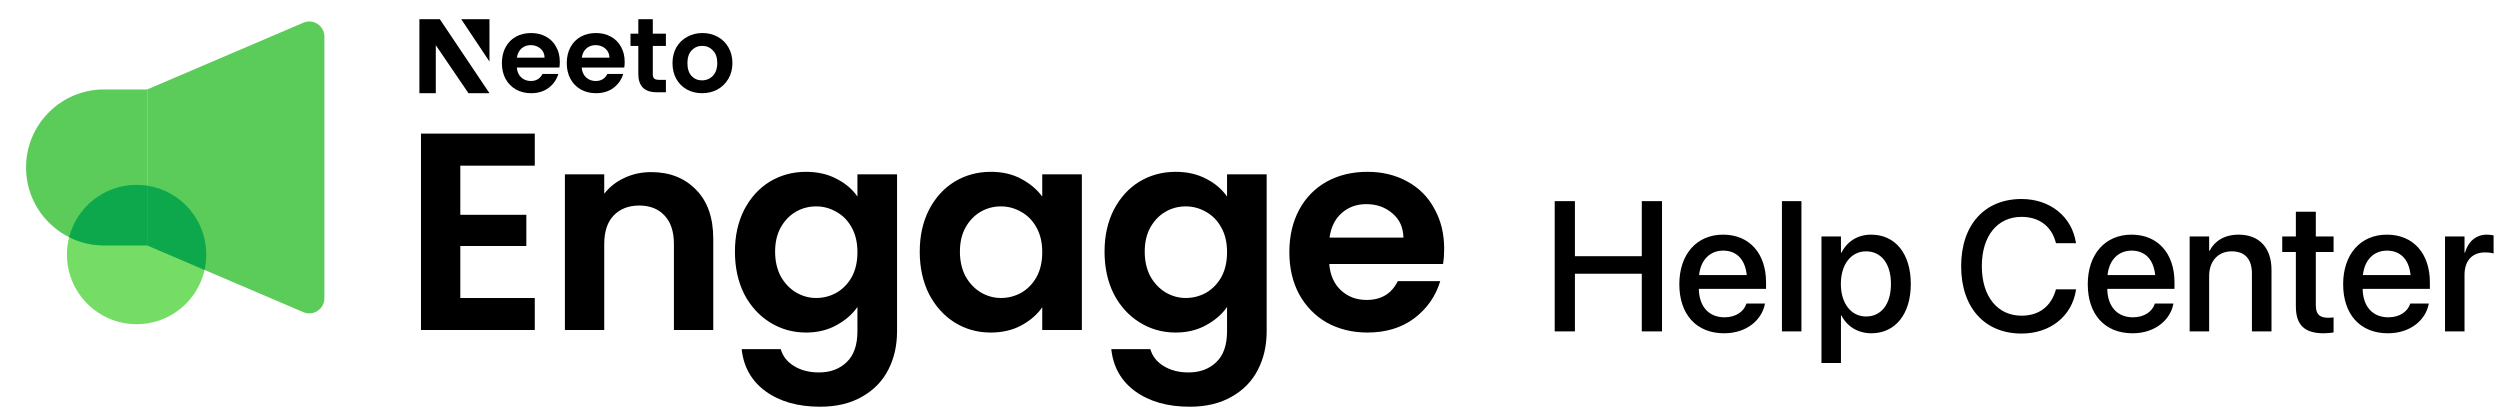
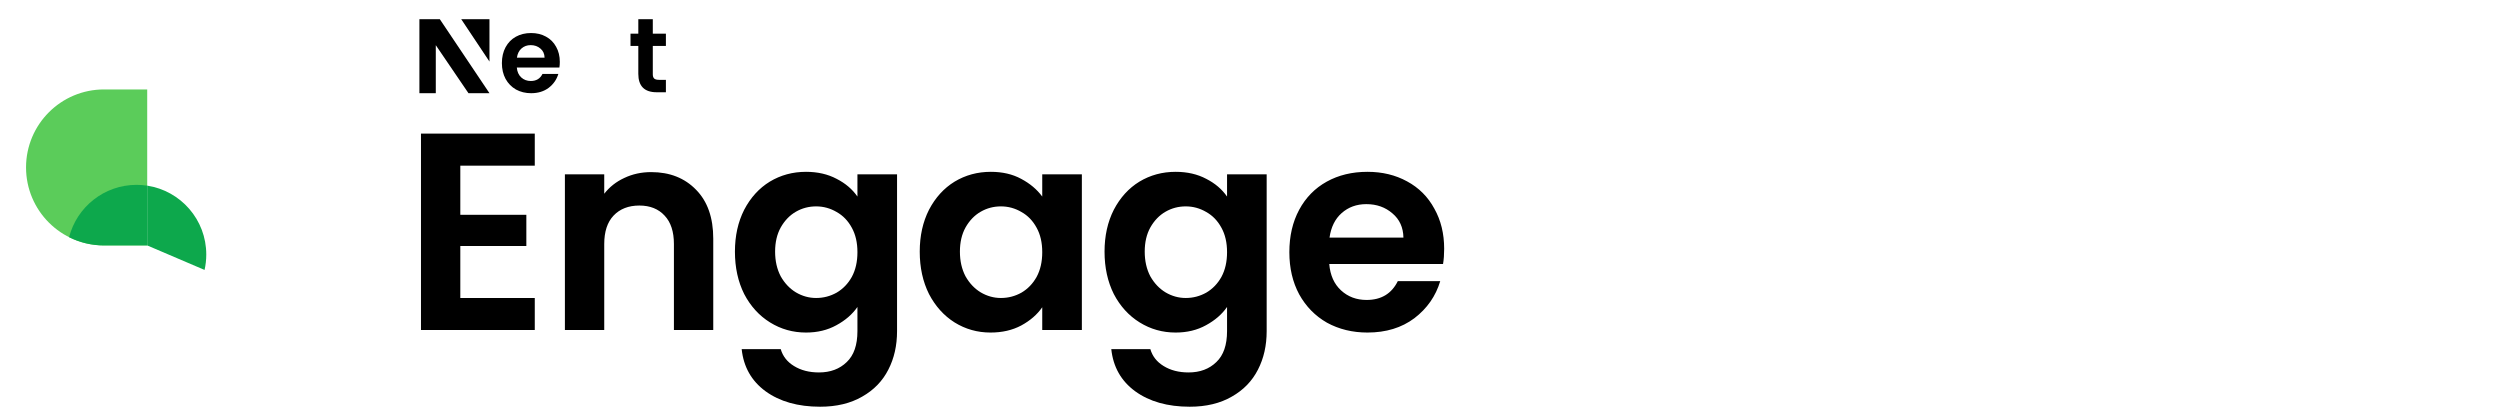
<svg xmlns="http://www.w3.org/2000/svg" width="1026" height="169" viewBox="0 0 1026 169" fill="none">
  <g clip-path="url(#clip0_2644_746)">
-     <circle cx="56.062" cy="104.456" r="28.592" fill="#75DC66" />
    <path d="M10.688 68.714C10.688 51.035 25.019 36.703 42.699 36.703H60.413V100.725H42.699C25.019 100.725 10.688 86.393 10.688 68.714Z" fill="#5BCC5A" />
-     <path d="M60.413 36.704L124.479 9.325C128.58 7.573 133.137 10.581 133.137 15.041V122.389C133.137 126.848 128.58 129.857 124.479 128.104L60.413 100.726V36.704Z" fill="#5BCC5A" />
    <path fill-rule="evenodd" clip-rule="evenodd" d="M60.413 76.191V100.725H42.698C37.544 100.725 32.675 99.507 28.362 97.343C31.523 84.992 42.727 75.862 56.063 75.862C57.542 75.862 58.995 75.975 60.413 76.191Z" fill="#0DA84C" />
    <path fill-rule="evenodd" clip-rule="evenodd" d="M83.952 110.782L60.414 100.722V76.189C74.14 78.284 84.655 90.14 84.655 104.452C84.655 106.627 84.412 108.746 83.952 110.782Z" fill="#0DA84C" />
  </g>
  <g clip-path="url(#clip1_2644_746)">
    <path d="M188.913 67.98V88.159H216.011V100.959H188.913V122.292H219.471V135.438H172.769V54.834H219.471V67.98H188.913ZM267.236 70.632C274.847 70.632 280.997 73.053 285.686 77.897C290.375 82.663 292.72 89.351 292.72 97.961V135.438H276.576V100.152C276.576 95.078 275.308 91.196 272.771 88.505C270.234 85.738 266.775 84.354 262.393 84.354C257.934 84.354 254.398 85.738 251.784 88.505C249.247 91.196 247.979 95.078 247.979 100.152V135.438H231.835V71.554H247.979V79.511C250.131 76.743 252.861 74.591 256.166 73.053C259.549 71.439 263.239 70.632 267.236 70.632ZM330.789 70.517C335.555 70.517 339.745 71.478 343.358 73.399C346.971 75.244 349.815 77.666 351.891 80.664V71.554H368.15V135.899C368.15 141.818 366.958 147.084 364.575 151.697C362.192 156.386 358.617 160.076 353.851 162.767C349.085 165.534 343.319 166.918 336.554 166.918C327.483 166.918 320.026 164.804 314.184 160.576C308.418 156.348 305.151 150.582 304.382 143.279H320.411C321.256 146.2 323.063 148.506 325.83 150.198C328.675 151.966 332.096 152.85 336.093 152.85C340.782 152.85 344.588 151.428 347.509 148.583C350.43 145.816 351.891 141.588 351.891 135.899V125.982C349.815 128.98 346.932 131.478 343.242 133.477C339.629 135.476 335.478 136.475 330.789 136.475C325.407 136.475 320.487 135.092 316.029 132.324C311.57 129.557 308.034 125.674 305.42 120.677C302.883 115.604 301.615 109.8 301.615 103.265C301.615 96.808 302.883 91.081 305.42 86.084C308.034 81.087 311.531 77.243 315.913 74.552C320.372 71.862 325.331 70.517 330.789 70.517ZM351.891 103.496C351.891 99.575 351.122 96.231 349.585 93.464C348.047 90.619 345.971 88.467 343.358 87.006C340.744 85.469 337.938 84.7 334.94 84.7C331.942 84.7 329.174 85.43 326.637 86.891C324.101 88.352 322.025 90.504 320.411 93.348C318.873 96.116 318.104 99.422 318.104 103.265C318.104 107.109 318.873 110.492 320.411 113.413C322.025 116.257 324.101 118.448 326.637 119.986C329.251 121.523 332.019 122.292 334.94 122.292C337.938 122.292 340.744 121.562 343.358 120.101C345.971 118.563 348.047 116.411 349.585 113.643C351.122 110.799 351.891 107.417 351.891 103.496ZM377.46 103.265C377.46 96.808 378.728 91.081 381.265 86.084C383.879 81.087 387.376 77.243 391.758 74.552C396.217 71.862 401.176 70.517 406.634 70.517C411.4 70.517 415.551 71.478 419.087 73.399C422.701 75.321 425.583 77.743 427.736 80.664V71.554H443.995V135.438H427.736V126.097C425.66 129.095 422.777 131.594 419.087 133.592C415.474 135.514 411.285 136.475 406.518 136.475C401.137 136.475 396.217 135.092 391.758 132.324C387.376 129.557 383.879 125.674 381.265 120.677C378.728 115.604 377.46 109.8 377.46 103.265ZM427.736 103.496C427.736 99.575 426.967 96.231 425.43 93.464C423.892 90.619 421.816 88.467 419.203 87.006C416.589 85.469 413.783 84.7 410.785 84.7C407.787 84.7 405.019 85.43 402.482 86.891C399.946 88.352 397.87 90.504 396.256 93.348C394.718 96.116 393.949 99.422 393.949 103.265C393.949 107.109 394.718 110.492 396.256 113.413C397.87 116.257 399.946 118.448 402.482 119.986C405.096 121.523 407.864 122.292 410.785 122.292C413.783 122.292 416.589 121.562 419.203 120.101C421.816 118.563 423.892 116.411 425.43 113.643C426.967 110.799 427.736 107.417 427.736 103.496ZM482.479 70.517C487.245 70.517 491.435 71.478 495.048 73.399C498.661 75.244 501.505 77.666 503.581 80.664V71.554H519.84V135.899C519.84 141.818 518.648 147.084 516.265 151.697C513.882 156.386 510.307 160.076 505.541 162.767C500.775 165.534 495.009 166.918 488.244 166.918C479.173 166.918 471.716 164.804 465.874 160.576C460.108 156.348 456.841 150.582 456.072 143.279H472.1C472.946 146.2 474.753 148.506 477.52 150.198C480.365 151.966 483.785 152.85 487.783 152.85C492.472 152.85 496.278 151.428 499.199 148.583C502.12 145.816 503.581 141.588 503.581 135.899V125.982C501.505 128.98 498.622 131.478 494.932 133.477C491.319 135.476 487.168 136.475 482.479 136.475C477.097 136.475 472.177 135.092 467.719 132.324C463.26 129.557 459.724 125.674 457.11 120.677C454.573 115.604 453.305 109.8 453.305 103.265C453.305 96.808 454.573 91.081 457.11 86.084C459.724 81.087 463.221 77.243 467.603 74.552C472.062 71.862 477.02 70.517 482.479 70.517ZM503.581 103.496C503.581 99.575 502.812 96.231 501.275 93.464C499.737 90.619 497.661 88.467 495.048 87.006C492.434 85.469 489.628 84.7 486.63 84.7C483.632 84.7 480.864 85.43 478.327 86.891C475.79 88.352 473.715 90.504 472.1 93.348C470.563 96.116 469.794 99.422 469.794 103.265C469.794 107.109 470.563 110.492 472.1 113.413C473.715 116.257 475.79 118.448 478.327 119.986C480.941 121.523 483.709 122.292 486.63 122.292C489.628 122.292 492.434 121.562 495.048 120.101C497.661 118.563 499.737 116.411 501.275 113.643C502.812 110.799 503.581 107.417 503.581 103.496ZM592.687 102.112C592.687 104.418 592.533 106.494 592.225 108.339H545.524C545.908 112.952 547.523 116.565 550.367 119.178C553.211 121.792 556.709 123.099 560.86 123.099C566.857 123.099 571.123 120.524 573.66 115.373H591.072C589.227 121.523 585.691 126.597 580.464 130.594C575.236 134.515 568.817 136.475 561.206 136.475C555.056 136.475 549.521 135.13 544.601 132.439C539.758 129.672 535.953 125.79 533.185 120.793C530.495 115.796 529.15 110.03 529.15 103.496C529.15 96.885 530.495 91.081 533.185 86.084C535.876 81.087 539.643 77.243 544.486 74.552C549.329 71.862 554.903 70.517 561.206 70.517C567.28 70.517 572.699 71.823 577.465 74.437C582.309 77.051 586.037 80.779 588.651 85.623C591.341 90.389 592.687 95.885 592.687 102.112ZM575.966 97.5C575.89 93.348 574.39 90.043 571.469 87.583C568.548 85.046 564.973 83.778 560.745 83.778C556.748 83.778 553.365 85.007 550.598 87.468C547.907 89.851 546.254 93.195 545.639 97.5H575.966Z" fill="black" />
    <path d="M229.747 25.385C229.747 26.248 229.689 27.025 229.574 27.716H212.103C212.247 29.443 212.851 30.796 213.915 31.774C214.979 32.753 216.288 33.242 217.841 33.242C220.084 33.242 221.68 32.278 222.629 30.349H229.143C228.452 32.652 227.13 34.552 225.174 36.048C223.219 37.516 220.817 38.25 217.97 38.25C215.669 38.25 213.599 37.746 211.758 36.739C209.947 35.703 208.523 34.249 207.488 32.379C206.481 30.508 205.978 28.349 205.978 25.903C205.978 23.427 206.481 21.255 207.488 19.384C208.494 17.513 209.903 16.074 211.715 15.066C213.527 14.059 215.612 13.556 217.97 13.556C220.242 13.556 222.269 14.045 224.052 15.023C225.864 16.002 227.259 17.398 228.237 19.211C229.243 20.995 229.747 23.053 229.747 25.385ZM223.492 23.658C223.463 22.104 222.902 20.866 221.809 19.945C220.717 18.995 219.379 18.52 217.798 18.52C216.302 18.52 215.037 18.981 214.002 19.902C212.995 20.794 212.377 22.046 212.147 23.658H223.492Z" fill="black" />
-     <path d="M256.37 25.385C256.37 26.248 256.313 27.025 256.198 27.716H238.727C238.871 29.443 239.475 30.796 240.539 31.774C241.603 32.753 242.912 33.242 244.465 33.242C246.708 33.242 248.304 32.278 249.253 30.349H255.766C255.076 32.652 253.753 34.552 251.798 36.048C249.842 37.516 247.441 38.25 244.594 38.25C242.293 38.25 240.223 37.746 238.382 36.739C236.57 35.703 235.147 34.249 234.112 32.379C233.105 30.508 232.602 28.349 232.602 25.903C232.602 23.427 233.105 21.255 234.112 19.384C235.118 17.513 236.527 16.074 238.339 15.066C240.151 14.059 242.236 13.556 244.594 13.556C246.866 13.556 248.893 14.045 250.676 15.023C252.488 16.002 253.883 17.398 254.861 19.211C255.867 20.995 256.37 23.053 256.37 25.385ZM250.115 23.658C250.087 22.104 249.526 20.866 248.433 19.945C247.34 18.995 246.003 18.52 244.421 18.52C242.926 18.52 241.661 18.981 240.625 19.902C239.619 20.794 239 22.046 238.77 23.658H250.115Z" fill="black" />
    <path d="M267.91 18.862V30.537C267.91 31.342 268.122 31.875 268.496 32.249C268.899 32.594 269.56 32.767 270.481 32.767H273.285V37.861H269.489C264.398 37.861 261.963 35.258 261.963 30.308V18.862H258.761V13.826H261.963V7.875H267.91V13.826H273.285V18.862H267.91Z" fill="black" />
-     <path d="M288.114 38.25C285.814 38.25 283.743 37.746 281.903 36.739C280.062 35.703 278.61 34.249 277.546 32.379C276.51 30.508 275.993 28.349 275.993 25.903C275.993 23.456 276.525 21.298 277.589 19.427C278.682 17.556 280.163 16.117 282.032 15.11C283.901 14.074 285.986 13.556 288.287 13.556C290.588 13.556 292.673 14.074 294.542 15.11C296.411 16.117 297.878 17.556 298.942 19.427C300.035 21.298 300.581 23.456 300.581 25.903C300.581 28.349 300.02 30.508 298.899 32.379C297.806 34.249 296.31 35.703 294.412 36.739C292.543 37.746 290.444 38.25 288.114 38.25ZM288.114 32.983C289.207 32.983 290.228 32.724 291.177 32.206C292.155 31.659 292.931 30.853 293.507 29.788C294.082 28.723 294.369 27.428 294.369 25.903C294.369 23.629 293.765 21.888 292.557 20.679C291.378 19.441 289.926 18.823 288.201 18.823C286.475 18.823 285.023 19.441 283.844 20.679C282.693 21.888 282.118 23.629 282.118 25.903C282.118 28.177 282.679 29.932 283.801 31.17C284.951 32.379 286.389 32.983 288.114 32.983Z" fill="black" />
    <path d="M200.877 7.875H189.284L200.877 25.265V7.875Z" fill="black" />
    <path d="M172.125 38.25L172.125 7.875H180.497L200.877 38.25H192.261L178.849 18.541V38.25H172.125Z" fill="black" />
  </g>
-   <path d="M638.051 136V82.558H646.347V105.149H673.79V82.558H682.086V136H673.79V112.334H646.347V136H638.051ZM707.566 136.778C696.122 136.778 689.197 128.963 689.197 116.667V116.63C689.197 104.446 696.234 96.298 707.159 96.298C718.084 96.298 724.788 104.149 724.788 115.853V118.556H697.196C697.345 125.926 701.381 130.222 707.752 130.222C712.492 130.222 715.64 127.778 716.64 124.852L716.751 124.556H724.343L724.269 124.963C723.01 131.148 717.01 136.778 707.566 136.778ZM707.196 102.853C702.011 102.853 698.011 106.372 697.308 112.89H716.862C716.196 106.149 712.418 102.853 707.196 102.853ZM731.306 136V82.558H739.306V136H731.306ZM747.528 148.962V97.039H755.527V103.742H755.713C758.046 99.113 762.342 96.298 767.897 96.298C777.823 96.298 784.193 104.075 784.193 116.519V116.556C784.193 128.963 777.786 136.778 768.008 136.778C762.49 136.778 758.009 133.963 755.713 129.445H755.527V148.962H747.528ZM765.823 129.889C772.119 129.889 776.045 124.778 776.045 116.556V116.519C776.045 108.223 772.082 103.15 765.823 103.15C759.749 103.15 755.49 108.409 755.49 116.519V116.556C755.49 124.63 759.786 129.889 765.823 129.889ZM829.635 136.889C814.488 136.889 804.859 126.223 804.859 109.26V109.223C804.859 92.261 814.488 81.669 829.635 81.669C841.413 81.669 850.264 88.928 851.931 99.483L852.005 99.816H843.783L843.561 99.076C841.783 92.817 836.82 89.002 829.635 89.002C819.71 89.002 813.34 96.853 813.34 109.223V109.26C813.34 121.63 819.747 129.556 829.635 129.556C836.746 129.556 841.672 125.852 843.672 119.075L843.783 118.741H852.005L851.968 119.112C850.301 129.741 841.45 136.889 829.635 136.889ZM875.189 136.778C863.745 136.778 856.819 128.963 856.819 116.667V116.63C856.819 104.446 863.856 96.298 874.782 96.298C885.707 96.298 892.411 104.149 892.411 115.853V118.556H864.819C864.967 125.926 869.004 130.222 875.374 130.222C880.115 130.222 883.263 127.778 884.263 124.852L884.374 124.556H891.966L891.892 124.963C890.633 131.148 884.633 136.778 875.189 136.778ZM874.819 102.853C869.634 102.853 865.634 106.372 864.93 112.89H884.485C883.818 106.149 880.041 102.853 874.819 102.853ZM898.633 136V97.039H906.632V102.927H906.817C908.854 98.965 912.854 96.298 918.743 96.298C927.298 96.298 932.224 101.816 932.224 110.779V136H924.187V112.297C924.187 106.446 921.446 103.15 915.891 103.15C910.262 103.15 906.632 107.223 906.632 113.297V136H898.633ZM953.63 136.778C945.927 136.778 942.223 133.519 942.223 125.741V103.409H936.631V97.039H942.223V86.891H950.408V97.039H957.704V103.409H950.408V125.26C950.408 129.223 952.186 130.408 955.556 130.408C956.408 130.408 957.112 130.334 957.704 130.259V136.444C956.778 136.593 955.26 136.778 953.63 136.778ZM980 136.778C968.556 136.778 961.63 128.963 961.63 116.667V116.63C961.63 104.446 968.667 96.298 979.592 96.298C990.518 96.298 997.221 104.149 997.221 115.853V118.556H969.63C969.778 125.926 973.815 130.222 980.185 130.222C984.925 130.222 988.073 127.778 989.073 124.852L989.184 124.556H996.777L996.703 124.963C995.443 131.148 989.444 136.778 980 136.778ZM979.629 102.853C974.444 102.853 970.444 106.372 969.741 112.89H989.295C988.629 106.149 984.851 102.853 979.629 102.853ZM1003.44 136V97.039H1011.44V103.705H1011.63C1012.89 99.15 1016.15 96.298 1020.59 96.298C1021.74 96.298 1022.74 96.483 1023.37 96.594V104.038C1022.74 103.779 1021.33 103.594 1019.78 103.594C1014.63 103.594 1011.44 106.964 1011.44 112.779V136H1003.44Z" fill="black" />
  <defs>
    <clipPath id="clip0_2644_746">
      <rect width="128.25" height="128.25" fill="white" transform="translate(7.875 7.875)" />
    </clipPath>
    <clipPath id="clip1_2644_746">
      <rect width="440.438" height="168.75" fill="white" transform="translate(163.688)" />
    </clipPath>
  </defs>
</svg>